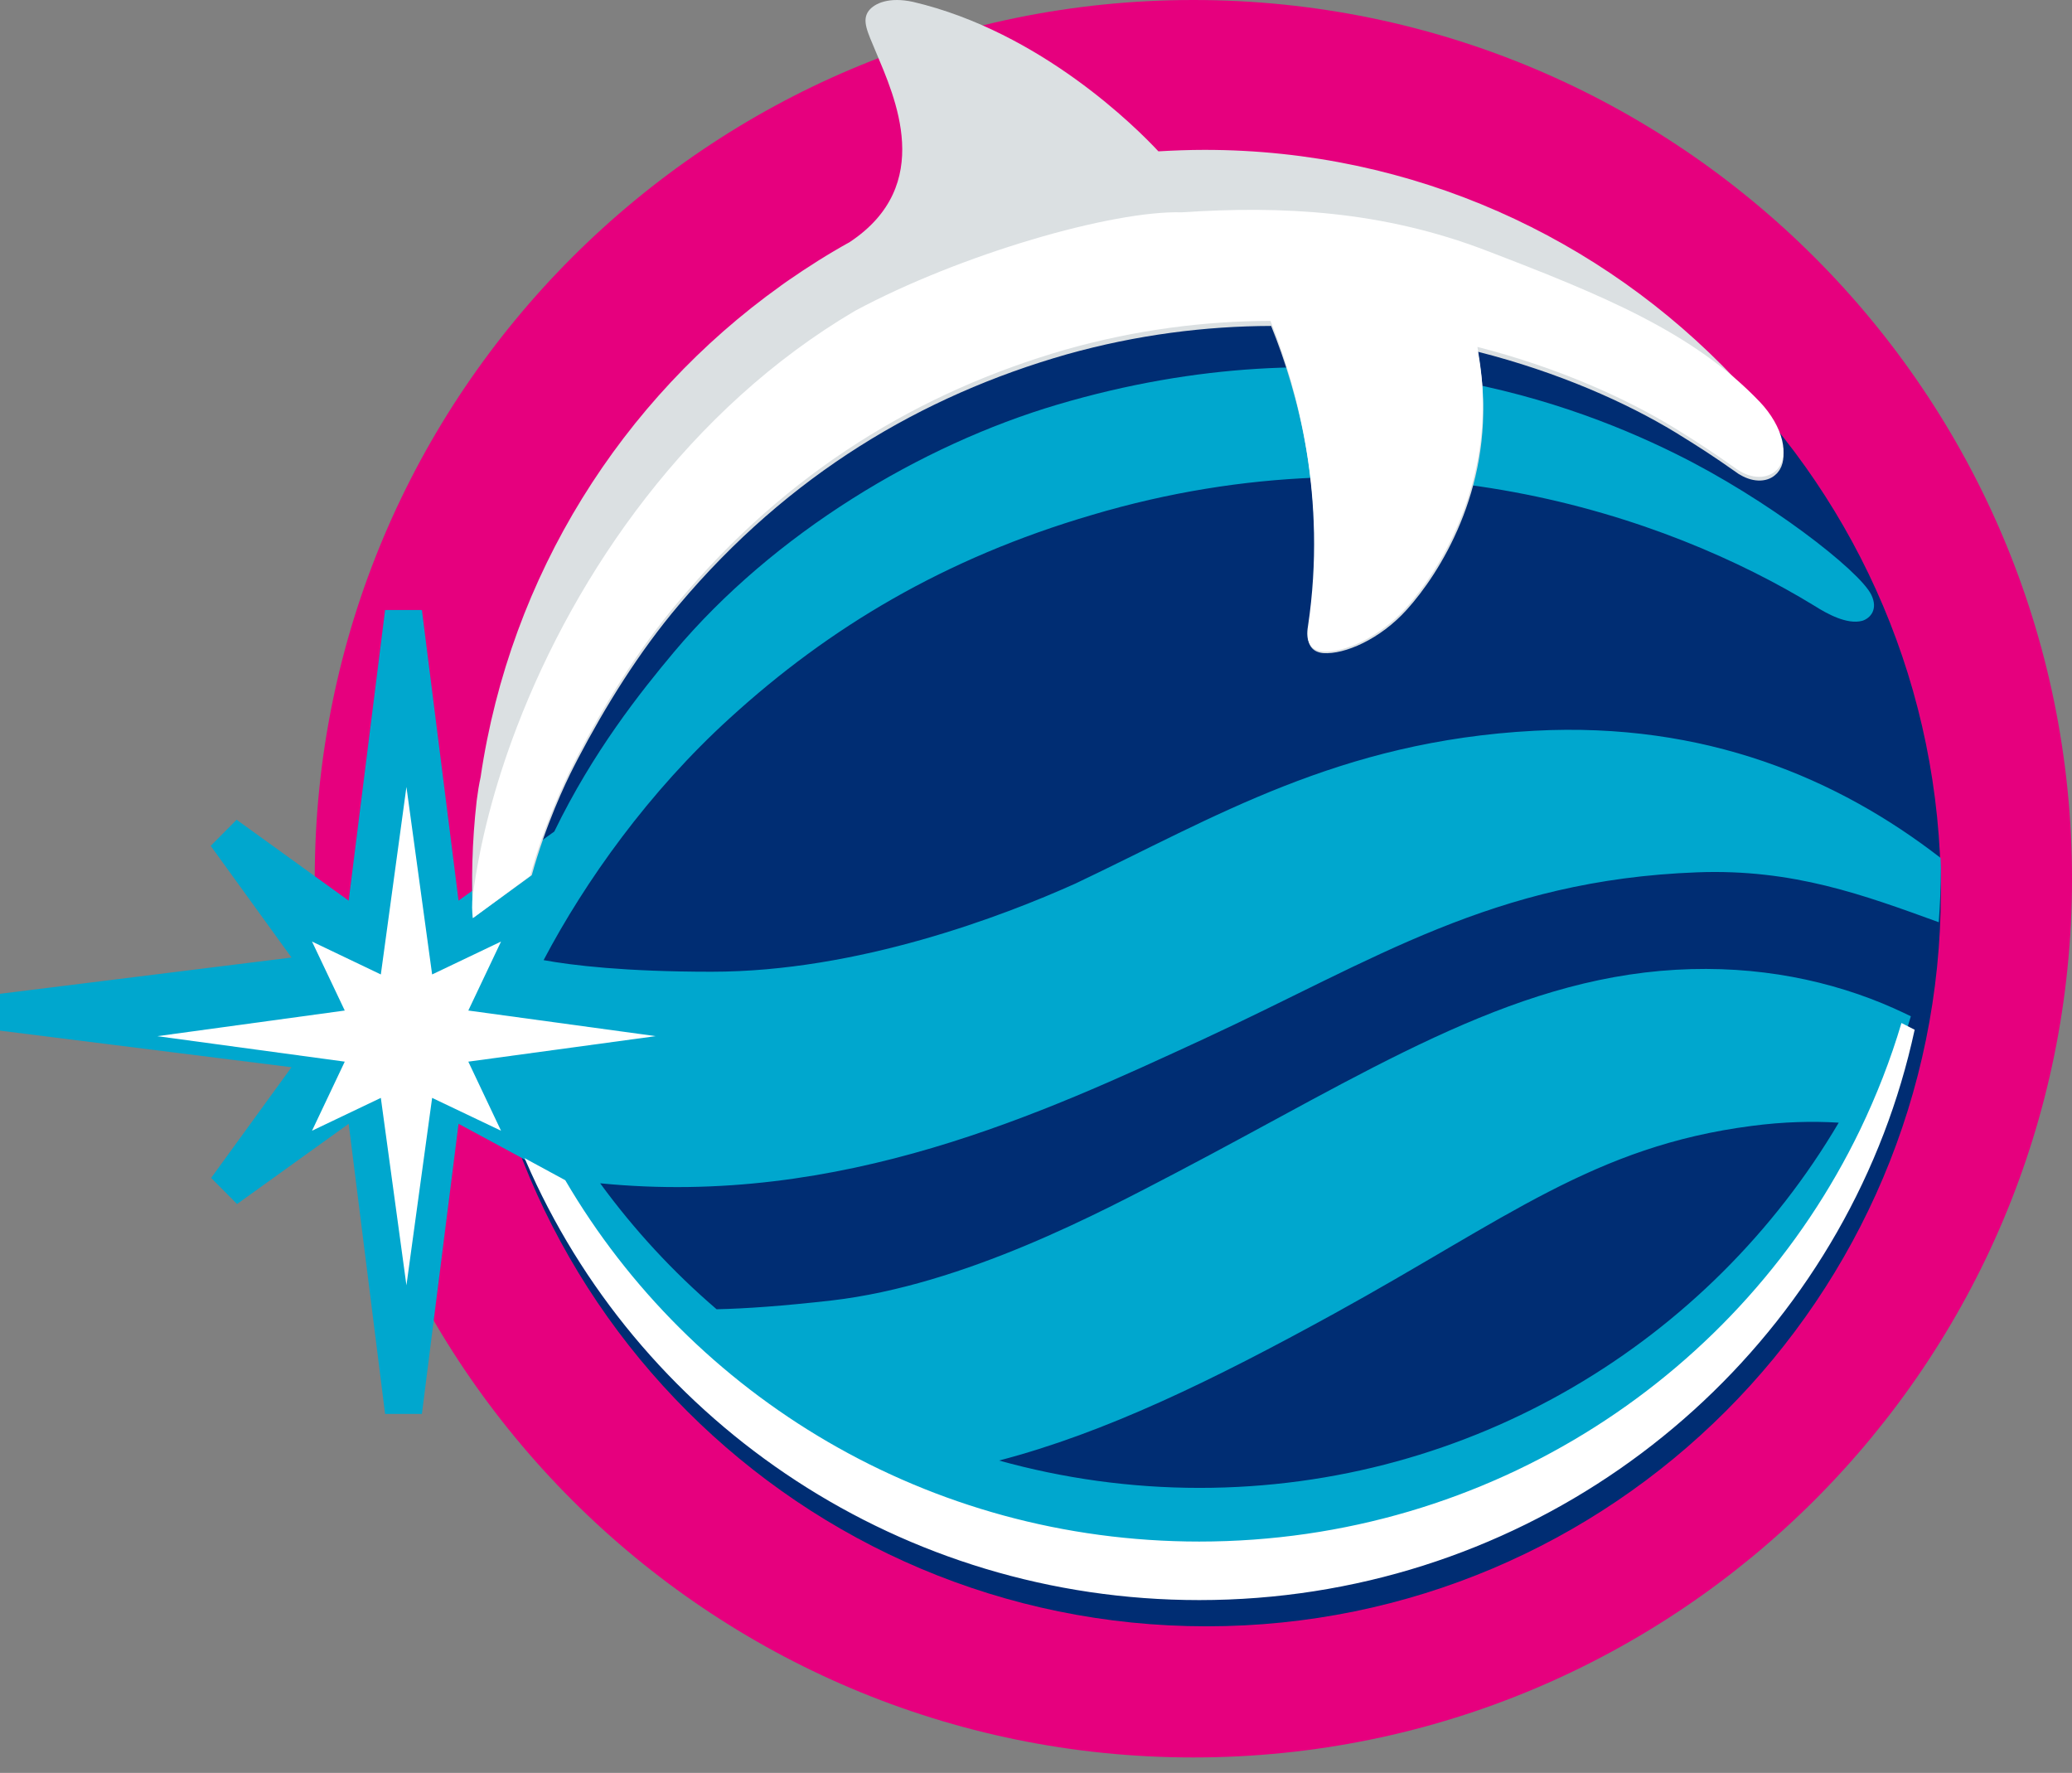
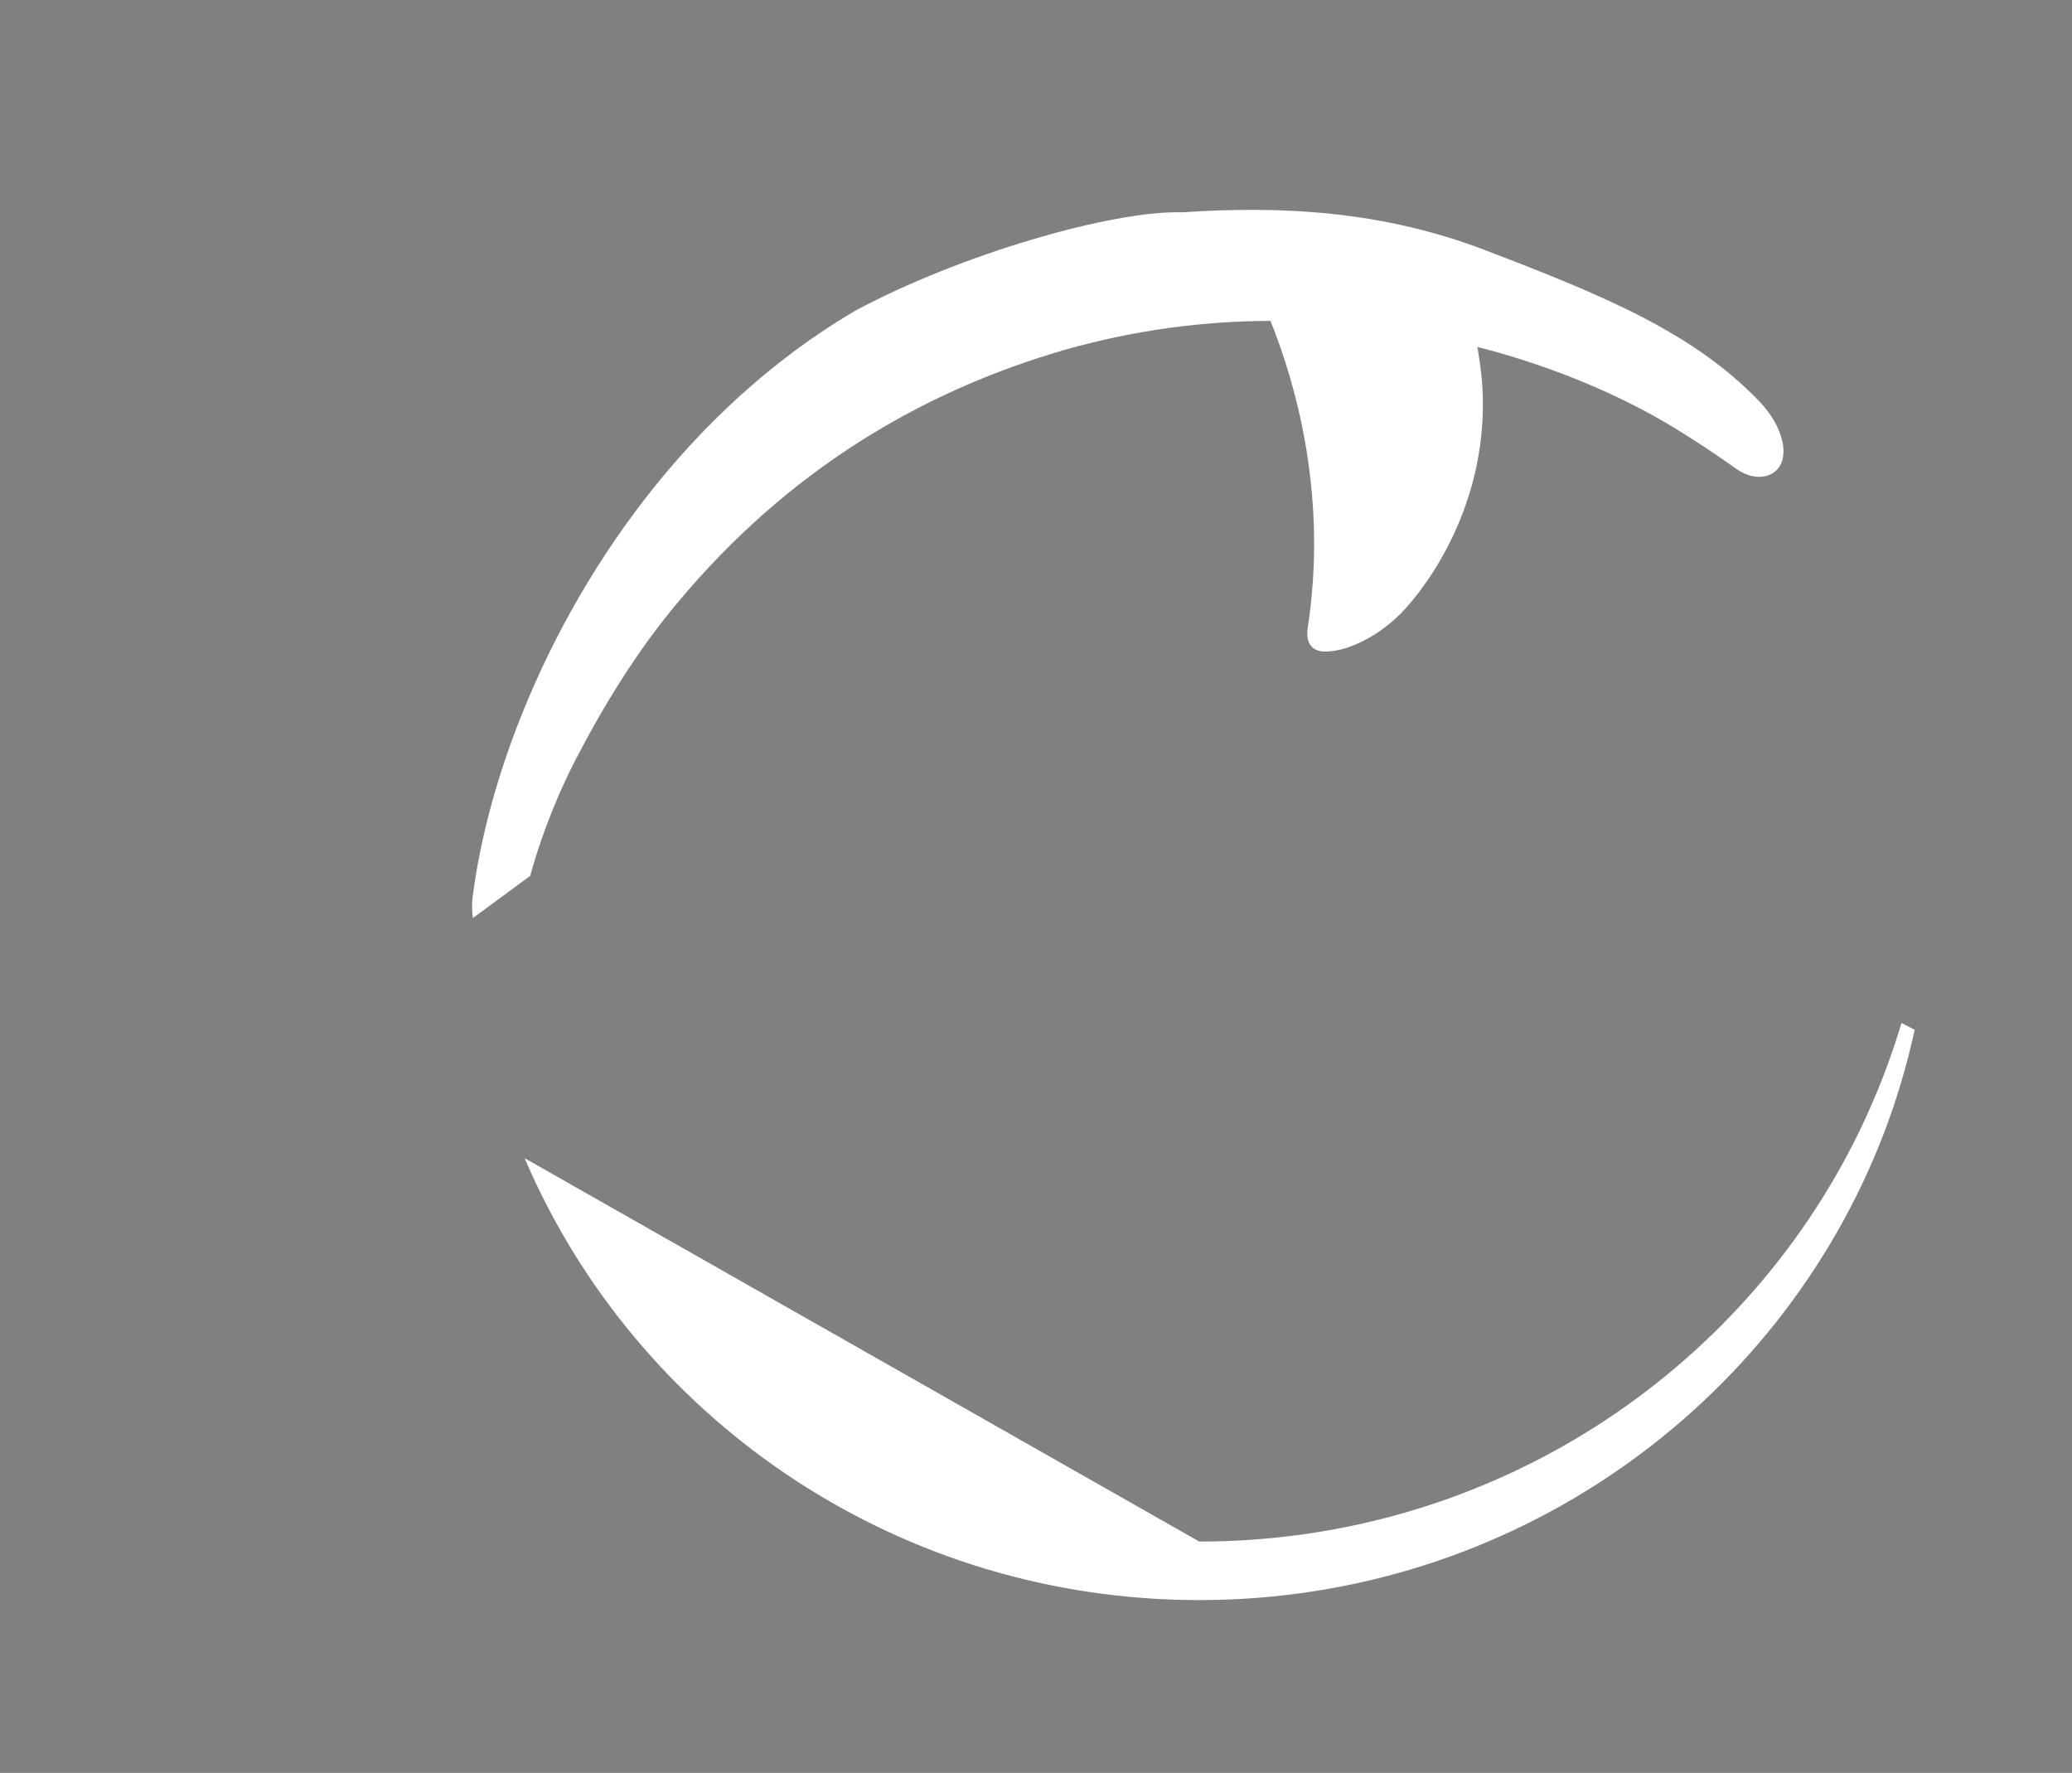
<svg xmlns="http://www.w3.org/2000/svg" width="90px" height="77px" viewBox="0 0 90 77" version="1.1">
  <rect x="0" y="0" width="90" height="77" fill="#808080" stroke="none" />
  <title>Delphinus Isotype</title>
  <g id="Website" stroke="none" stroke-width="1" fill="none" fill-rule="evenodd">
    <g id="FAQ" transform="translate(-655, -3309)">
      <g id="Form-A" transform="translate(0, 3276)">
        <g id="Group-7" transform="translate(655, 33)">
-           <path d="M90,38.166 C90,59.242 72.911,76.329 51.835,76.329 C30.758,76.329 13.671,59.242 13.671,38.166 C13.671,17.089 30.758,0 51.835,0 C72.911,0 90,17.089 90,38.166" id="Fill-47" fill="#E6007E" />
-           <path d="M84.304,38.733 C84.304,56.355 70.019,70.633 52.411,70.633 C34.789,70.633 20.506,56.355 20.506,38.733 C20.506,21.12 34.789,6.835 52.411,6.835 C70.019,6.835 84.304,21.12 84.304,38.733" id="Fill-49" fill="#002D73" />
-           <path d="M57.971,57.042 C65.43,52.936 69.249,49.784 76.089,48.9 C77.476,48.717 78.737,48.689 79.867,48.759 C74.274,58.247 63.936,64.621 52.102,64.621 C49.084,64.621 46.163,64.202 43.395,63.433 C47.993,62.233 52.655,59.966 57.971,57.042 M73.722,37.886 C77.893,37.73 80.954,38.873 84.212,40.053 C84.267,39.278 84.304,38.497 84.304,37.702 C84.304,37.557 84.291,37.408 84.291,37.26 C79.863,33.829 74.082,31.341 66.644,31.738 C58.138,32.189 52.759,35.507 46.715,38.373 C43.571,39.786 37.265,42.204 30.913,42.204 C27.135,42.204 24.845,41.926 23.612,41.7 C25.419,38.268 28.188,34.38 31.709,31.181 C36.011,27.254 41.028,24.245 47.428,22.366 C60.882,18.369 72.429,22.407 78.801,26.304 C79.37,26.665 80.224,27.134 80.886,26.964 C81.237,26.855 81.594,26.468 81.279,25.826 C80.764,24.781 76.795,21.685 72.763,19.699 C67.686,17.188 58.222,13.94 45.934,17.572 C39.997,19.328 33.616,23.158 29.28,28.313 C27.801,30.079 25.757,32.652 24.077,36.114 L19.918,39.116 L18.326,26.494 L16.727,26.494 L15.145,39.116 L10.278,35.603 L9.152,36.737 L12.662,41.587 L0,43.162 L0,44.762 L12.662,46.351 L9.171,51.159 L10.297,52.293 L15.145,48.808 L16.727,61.409 L18.326,61.409 L19.918,48.808 L22.412,50.154 C22.412,50.154 24.182,51.127 24.194,51.134 C24.199,51.138 24.201,51.138 24.201,51.138 C25.378,53.162 26.769,55.052 28.34,56.767 C31.219,59.906 34.712,62.473 38.627,64.275 C42.723,66.162 47.289,67.215 52.102,67.215 C64.932,67.215 76.008,59.729 81.181,48.894 C81.907,47.367 82.521,45.783 83,44.138 C82.754,44.015 82.499,43.901 82.247,43.786 C82.262,43.788 82.273,43.797 82.283,43.801 C79.554,42.584 76.344,41.915 72.799,42.118 C65.486,42.537 59.335,46.613 51.092,50.931 C47.835,52.633 41.906,55.81 36.125,56.481 C33.999,56.722 32.4,56.835 31.127,56.863 C29.231,55.238 27.538,53.404 26.069,51.392 C36.542,52.432 45.317,48.343 52.244,45.144 C59.703,41.696 64.842,38.217 73.722,37.886 Z" id="Fill-51" fill="#00A7CE" />
-           <path d="M83.16,44.72 C82.974,44.624 82.778,44.524 82.592,44.43 C82.117,46.035 81.508,47.585 80.794,49.071 C75.69,59.644 64.756,66.952 52.091,66.952 C40.312,66.952 30.044,60.644 24.553,51.259 L22.785,50.3 L23.068,50.938 C28.031,61.873 39.154,69.494 52.091,69.494 C65.677,69.494 77.274,61.075 81.819,49.244 C82.379,47.785 82.829,46.277 83.165,44.726 L83.16,44.72 Z" id="Fill-53" fill="#FFFFFF" />
-           <path d="M76.529,17.745 C76.193,17.326 75.806,16.888 75.353,16.438 C69.564,10.321 61.387,6.509 52.325,6.509 C51.647,6.509 50.981,6.535 50.317,6.573 C49.398,5.585 45.223,1.386 39.653,0.08 C38.63,-0.141 37.994,0.133 37.734,0.468 C37.423,0.889 37.679,1.376 38.042,2.247 C38.863,4.206 40.638,8.037 36.911,10.512 C35.979,11.028 35.077,11.6 34.206,12.203 C34.113,12.269 34.02,12.335 33.929,12.399 C33.918,12.407 33.916,12.407 33.908,12.416 C27.015,17.345 22.165,24.971 20.874,33.763 C20.808,34.06 20.753,34.4 20.705,34.778 C20.5,36.578 20.468,38.288 20.544,39.873 L23.098,38.012 C23.694,35.849 24.541,34.045 24.922,33.304 C24.981,33.185 25.044,33.064 25.106,32.945 C26.285,30.697 27.759,28.306 29.496,26.263 C34.259,20.613 40.029,17.19 46.329,15.392 C49.387,14.534 52.374,14.164 55.213,14.156 C56.359,16.975 57.682,21.728 56.838,27.282 C56.737,27.886 56.908,28.311 57.473,28.366 C58.401,28.432 59.95,27.767 61.11,26.475 C62.55,24.879 64.772,21.329 64.383,16.684 C64.336,16.189 64.266,15.72 64.192,15.276 C67.687,16.164 70.646,17.485 72.783,18.784 C73.798,19.41 74.383,19.784 75.451,20.536 C75.493,20.573 75.535,20.594 75.577,20.617 C76.199,20.989 76.823,20.934 77.165,20.575 C77.169,20.575 77.173,20.573 77.176,20.564 C77.182,20.56 77.184,20.556 77.188,20.556 C77.203,20.536 77.216,20.519 77.228,20.505 C77.717,19.92 77.448,18.758 76.529,17.745" id="Fill-55" fill="#DBE0E2" />
+           <path d="M83.16,44.72 C82.974,44.624 82.778,44.524 82.592,44.43 C82.117,46.035 81.508,47.585 80.794,49.071 C75.69,59.644 64.756,66.952 52.091,66.952 L22.785,50.3 L23.068,50.938 C28.031,61.873 39.154,69.494 52.091,69.494 C65.677,69.494 77.274,61.075 81.819,49.244 C82.379,47.785 82.829,46.277 83.165,44.726 L83.16,44.72 Z" id="Fill-53" fill="#FFFFFF" />
          <path d="M76.441,17.455 C73.56,14.438 69.632,12.828 64.58,10.891 C60.057,9.15 55.689,8.931 51.333,9.221 C48.322,9.135 41.731,11.035 37.143,13.498 C29.936,17.74 25.024,24.855 22.448,31.584 C21.472,34.135 20.835,36.627 20.539,38.89 C20.488,39.262 20.503,39.599 20.539,39.873 L23.03,38.04 C23.627,35.854 24.478,34.031 24.855,33.284 C24.973,33.048 25.041,32.919 25.041,32.919 C26.22,30.648 27.697,28.232 29.437,26.169 C34.203,20.456 39.981,17.002 46.288,15.183 C49.35,14.316 52.341,13.944 55.185,13.936 C56.33,16.785 57.657,21.585 56.813,27.2 C56.709,27.807 56.88,28.237 57.448,28.293 C58.379,28.361 59.928,27.689 61.09,26.384 C62.529,24.769 64.756,21.182 64.366,16.488 C64.32,15.988 64.248,15.514 64.174,15.067 C67.67,15.962 70.637,17.3 72.775,18.612 C73.791,19.243 74.377,19.625 75.448,20.383 C76.083,20.819 76.775,20.812 77.177,20.409 C77.751,19.825 77.463,18.534 76.441,17.455" id="Fill-57" fill="#FFFFFF" />
-           <polygon id="Fill-59" fill="#FFFFFF" points="16.542 42.322 17.654 34.177 18.77 42.322 21.763 40.893 20.342 43.889 28.481 45.001 20.342 46.109 21.763 49.109 18.77 47.683 17.654 55.823 16.542 47.683 13.553 49.109 14.975 46.109 6.835 45.003 14.975 43.889 13.553 40.893" />
        </g>
      </g>
    </g>
  </g>
</svg>